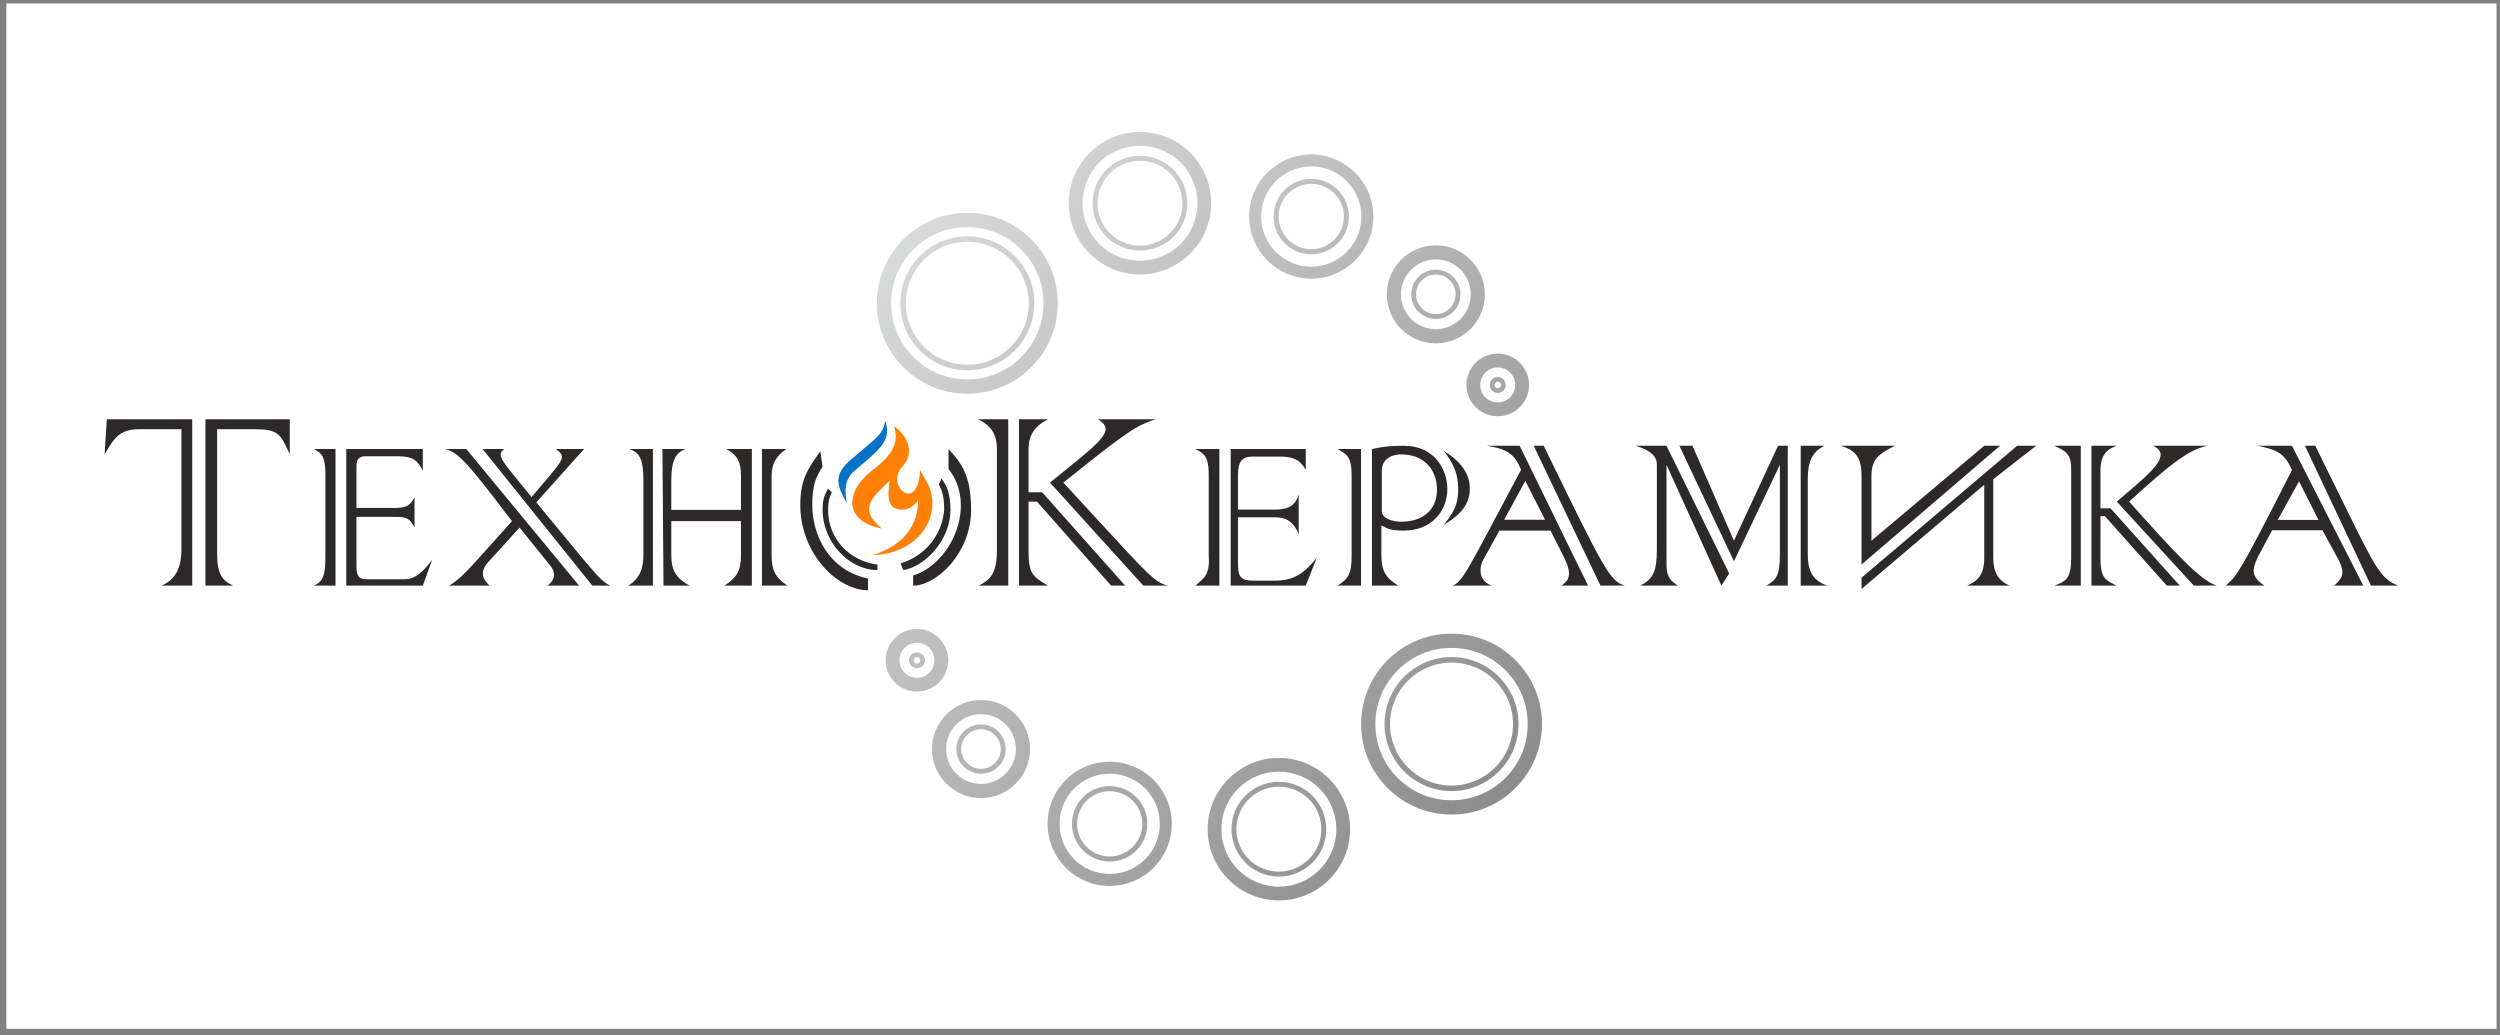
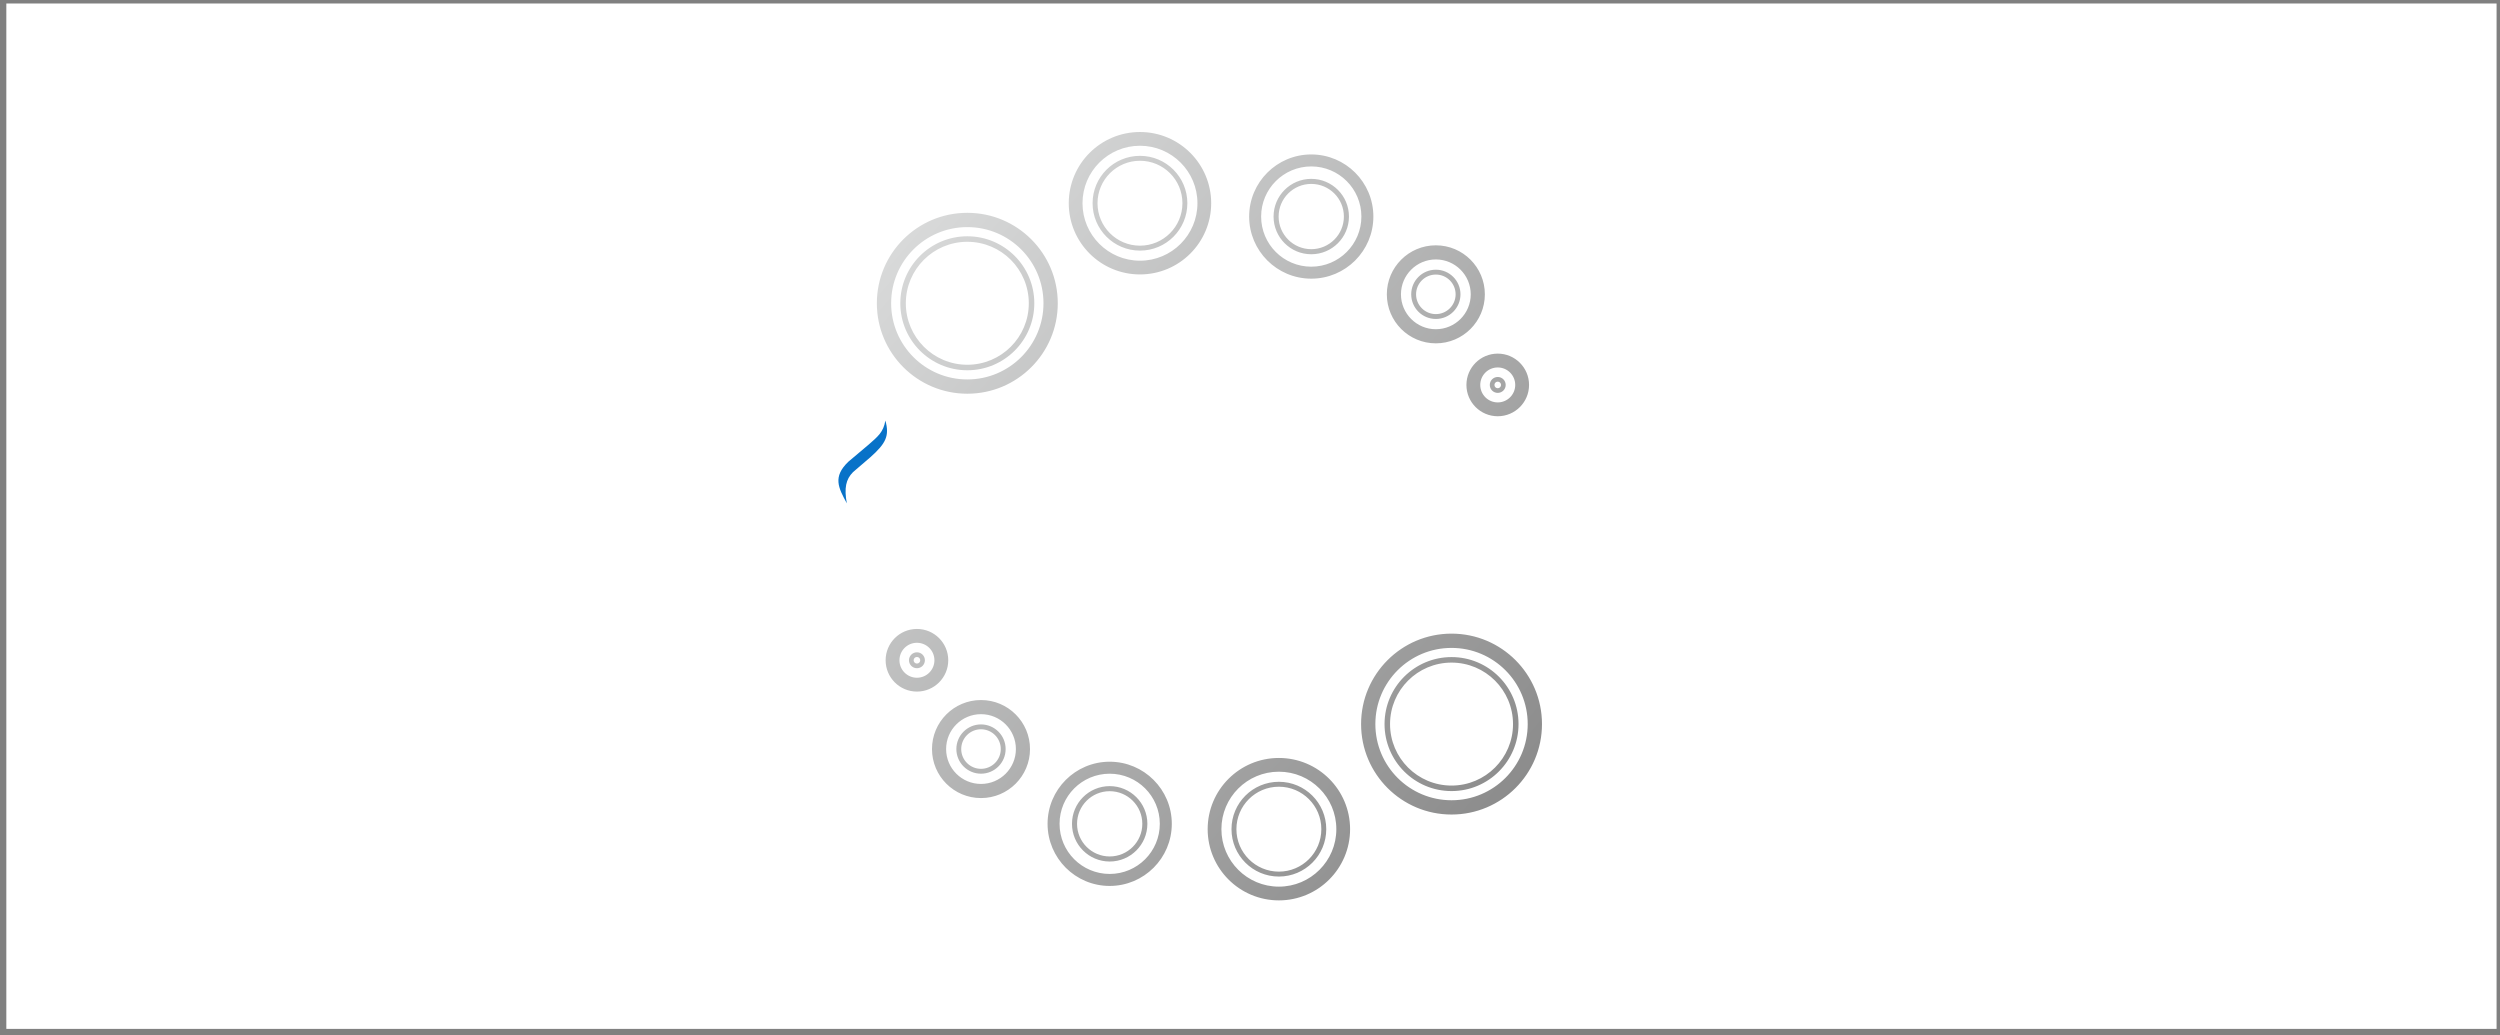
<svg xmlns="http://www.w3.org/2000/svg" width="256" height="106" viewBox="0 0 256 106" fill="none">
  <rect x="0" y="0" width="256" height="106" fill="#808080" stroke="none" />
  <rect width="255" height="105" transform="translate(0.649 0.358)" fill="white" />
  <path fill-rule="evenodd" clip-rule="evenodd" d="M116.733 28.102C120.76 28.102 124.025 24.837 124.025 20.81C124.025 16.782 120.76 13.518 116.733 13.518C112.706 13.518 109.441 16.782 109.441 20.81C109.441 24.837 112.706 28.102 116.733 28.102ZM116.733 26.695C113.483 26.695 110.848 24.06 110.848 20.81C110.848 17.56 113.483 14.925 116.733 14.925C119.983 14.925 122.618 17.56 122.618 20.81C122.618 24.06 119.983 26.695 116.733 26.695ZM99.053 40.317C104.168 40.317 108.315 36.17 108.315 31.055C108.315 25.939 104.168 21.793 99.053 21.793C93.937 21.793 89.79 25.939 89.79 31.055C89.79 36.17 93.937 40.317 99.053 40.317ZM99.053 38.855C94.745 38.855 91.253 35.362 91.253 31.055C91.253 26.747 94.745 23.255 99.053 23.255C103.361 23.255 106.853 26.747 106.853 31.055C106.853 35.362 103.361 38.855 99.053 38.855ZM140.633 22.175C140.633 25.688 137.786 28.535 134.273 28.535C130.76 28.535 127.913 25.688 127.913 22.175C127.913 18.662 130.76 15.815 134.273 15.815C137.786 15.815 140.633 18.662 140.633 22.175ZM129.14 22.175C129.14 25.01 131.438 27.308 134.273 27.308C137.108 27.308 139.406 25.01 139.406 22.175C139.406 19.34 137.108 17.042 134.273 17.042C131.438 17.042 129.14 19.34 129.14 22.175ZM147.03 35.158C149.802 35.158 152.049 32.911 152.049 30.14C152.049 27.368 149.802 25.121 147.03 25.121C144.259 25.121 142.012 27.368 142.012 30.14C142.012 32.911 144.259 35.158 147.03 35.158ZM147.03 33.712C145.058 33.712 143.458 32.112 143.458 30.14C143.458 28.167 145.058 26.567 147.03 26.567C149.003 26.567 150.603 28.167 150.603 30.14C150.603 32.112 149.003 33.712 147.03 33.712ZM156.575 39.417C156.575 41.188 155.139 42.624 153.368 42.624C151.597 42.624 150.162 41.188 150.162 39.417C150.162 37.646 151.597 36.21 153.368 36.21C155.139 36.21 156.575 37.646 156.575 39.417ZM151.578 39.417C151.578 40.406 152.38 41.207 153.368 41.207C154.357 41.207 155.159 40.406 155.159 39.417C155.159 38.428 154.357 37.627 153.368 37.627C152.38 37.627 151.578 38.428 151.578 39.417ZM99.053 37.915C102.842 37.915 105.913 34.844 105.913 31.055C105.913 27.266 102.842 24.195 99.053 24.195C95.264 24.195 92.192 27.266 92.192 31.055C92.192 34.844 95.264 37.915 99.053 37.915ZM99.053 37.351C95.576 37.351 92.757 34.532 92.757 31.055C92.757 27.578 95.576 24.759 99.053 24.759C102.53 24.759 105.349 27.578 105.349 31.055C105.349 34.532 102.53 37.351 99.053 37.351ZM121.585 20.81C121.585 23.489 119.413 25.662 116.733 25.662C114.053 25.662 111.881 23.489 111.881 20.81C111.881 18.13 114.053 15.958 116.733 15.958C119.413 15.958 121.585 18.13 121.585 20.81ZM112.385 20.81C112.385 23.211 114.332 25.157 116.733 25.157C119.134 25.157 121.081 23.211 121.081 20.81C121.081 18.408 119.134 16.462 116.733 16.462C114.332 16.462 112.385 18.408 112.385 20.81ZM134.273 26.035C136.405 26.035 138.133 24.307 138.133 22.175C138.133 20.043 136.405 18.315 134.273 18.315C132.141 18.315 130.413 20.043 130.413 22.175C130.413 24.307 132.141 26.035 134.273 26.035ZM134.273 25.516C132.427 25.516 130.931 24.02 130.931 22.175C130.931 20.329 132.427 18.833 134.273 18.833C136.118 18.833 137.614 20.329 137.614 22.175C137.614 24.02 136.118 25.516 134.273 25.516ZM149.553 30.14C149.553 31.533 148.424 32.662 147.031 32.662C145.637 32.662 144.508 31.533 144.508 30.14C144.508 28.746 145.637 27.617 147.031 27.617C148.424 27.617 149.553 28.746 149.553 30.14ZM145.006 30.14C145.006 31.258 145.912 32.164 147.031 32.164C148.149 32.164 149.055 31.258 149.055 30.14C149.055 29.021 148.149 28.115 147.031 28.115C145.912 28.115 145.006 29.021 145.006 30.14ZM153.368 40.232C153.818 40.232 154.183 39.867 154.183 39.417C154.183 38.967 153.818 38.602 153.368 38.602C152.918 38.602 152.554 38.967 152.554 39.417C152.554 39.867 152.918 40.232 153.368 40.232ZM153.368 39.755C153.181 39.755 153.03 39.604 153.03 39.417C153.03 39.23 153.181 39.079 153.368 39.079C153.555 39.079 153.706 39.23 153.706 39.417C153.706 39.604 153.555 39.755 153.368 39.755ZM157.899 74.146C157.899 79.261 153.753 83.408 148.637 83.408C143.522 83.408 139.375 79.261 139.375 74.146C139.375 69.031 143.522 64.884 148.637 64.884C153.753 64.884 157.899 69.031 157.899 74.146ZM140.837 74.146C140.837 78.454 144.329 81.946 148.637 81.946C152.945 81.946 156.437 78.454 156.437 74.146C156.437 69.838 152.945 66.346 148.637 66.346C144.329 66.346 140.837 69.838 140.837 74.146ZM130.957 92.199C134.984 92.199 138.249 88.934 138.249 84.907C138.249 80.88 134.984 77.615 130.957 77.615C126.929 77.615 123.665 80.88 123.665 84.907C123.665 88.934 126.929 92.199 130.957 92.199ZM130.957 90.792C127.707 90.792 125.072 88.157 125.072 84.907C125.072 81.657 127.707 79.022 130.957 79.022C134.207 79.022 136.841 81.657 136.841 84.907C136.841 88.157 134.207 90.792 130.957 90.792ZM119.992 84.359C119.992 87.872 117.144 90.72 113.631 90.72C110.119 90.72 107.271 87.872 107.271 84.359C107.271 80.847 110.119 77.999 113.631 77.999C117.144 77.999 119.992 80.847 119.992 84.359ZM108.498 84.359C108.498 87.194 110.797 89.492 113.631 89.492C116.466 89.492 118.764 87.194 118.764 84.359C118.764 81.525 116.466 79.227 113.631 79.227C110.797 79.227 108.498 81.525 108.498 84.359ZM100.454 81.722C103.226 81.722 105.473 79.475 105.473 76.703C105.473 73.931 103.226 71.684 100.454 71.684C97.683 71.684 95.436 73.931 95.436 76.703C95.436 79.475 97.683 81.722 100.454 81.722ZM100.454 80.275C98.481 80.275 96.882 78.676 96.882 76.703C96.882 74.73 98.481 73.131 100.454 73.131C102.427 73.131 104.027 74.73 104.027 76.703C104.027 78.676 102.427 80.275 100.454 80.275ZM97.101 67.611C97.101 69.382 95.665 70.818 93.894 70.818C92.123 70.818 90.688 69.382 90.688 67.611C90.688 65.84 92.123 64.404 93.894 64.404C95.665 64.404 97.101 65.84 97.101 67.611ZM92.104 67.611C92.104 68.6 92.906 69.401 93.894 69.401C94.883 69.401 95.685 68.6 95.685 67.611C95.685 66.622 94.883 65.821 93.894 65.821C92.906 65.821 92.104 66.622 92.104 67.611ZM148.637 81.006C152.426 81.006 155.497 77.935 155.497 74.146C155.497 70.357 152.426 67.285 148.637 67.285C144.848 67.285 141.777 70.357 141.777 74.146C141.777 77.935 144.848 81.006 148.637 81.006ZM148.637 80.442C145.16 80.442 142.341 77.623 142.341 74.146C142.341 70.669 145.16 67.85 148.637 67.85C152.114 67.85 154.933 70.669 154.933 74.146C154.933 77.623 152.114 80.442 148.637 80.442ZM135.809 84.907C135.809 87.587 133.636 89.759 130.957 89.759C128.277 89.759 126.105 87.587 126.105 84.907C126.105 82.227 128.277 80.055 130.957 80.055C133.636 80.055 135.809 82.227 135.809 84.907ZM126.609 84.907C126.609 87.308 128.555 89.255 130.957 89.255C133.358 89.255 135.305 87.308 135.305 84.907C135.305 82.506 133.358 80.559 130.957 80.559C128.555 80.559 126.609 82.506 126.609 84.907ZM113.631 88.22C115.763 88.22 117.491 86.491 117.491 84.36C117.491 82.228 115.763 80.499 113.631 80.499C111.499 80.499 109.771 82.228 109.771 84.36C109.771 86.491 111.499 88.22 113.631 88.22ZM113.631 87.701C111.786 87.701 110.29 86.205 110.29 84.36C110.29 82.514 111.786 81.018 113.631 81.018C115.477 81.018 116.973 82.514 116.973 84.36C116.973 86.205 115.477 87.701 113.631 87.701ZM102.977 76.703C102.977 78.096 101.847 79.226 100.454 79.226C99.061 79.226 97.931 78.096 97.931 76.703C97.931 75.309 99.061 74.18 100.454 74.18C101.847 74.18 102.977 75.309 102.977 76.703ZM98.429 76.703C98.429 77.821 99.336 78.728 100.454 78.728C101.572 78.728 102.479 77.821 102.479 76.703C102.479 75.585 101.572 74.678 100.454 74.678C99.336 74.678 98.429 75.585 98.429 76.703ZM93.894 68.426C94.344 68.426 94.709 68.061 94.709 67.611C94.709 67.161 94.344 66.796 93.894 66.796C93.444 66.796 93.079 67.161 93.079 67.611C93.079 68.061 93.444 68.426 93.894 68.426ZM93.894 67.949C93.707 67.949 93.556 67.798 93.556 67.611C93.556 67.424 93.707 67.273 93.894 67.273C94.081 67.273 94.232 67.424 94.232 67.611C94.232 67.798 94.081 67.949 93.894 67.949Z" fill="url(#paint0_linear_498_42)" />
-   <path fill-rule="evenodd" clip-rule="evenodd" d="M10.94 42.93L10.709 46.512C10.774 46.406 10.837 46.304 10.898 46.203L10.898 46.203C11.75 44.81 12.283 43.94 14.316 43.953H18.579V56.221C18.579 58.211 17.946 59.35 16.54 59.969H19.686V42.93H10.94ZM21.038 59.969V42.93H29.674V46.512C29.635 46.428 29.597 46.347 29.56 46.268L29.56 46.268C28.704 44.434 28.479 43.953 26.03 43.953H22.235V56.694C22.235 58.804 22.774 59.481 23.884 59.969H21.038ZM32.114 45.981H34.357V59.969H32.114C33.157 59.564 33.319 58.747 33.319 56.966V48.435C33.296 46.83 32.976 46.371 32.114 45.981ZM35.457 59.969V45.981H43.296V48.2C42.782 47.207 42.365 46.721 40.748 46.721H37.417C36.756 46.721 36.499 47.06 36.499 47.739V52.014H40.45C41.747 52.014 42.058 51.646 42.447 50.93V54.024C41.965 53.121 41.732 52.927 40.45 52.927H36.499V57.915C36.499 59.034 36.752 59.314 37.597 59.314H41.432C42.58 59.314 43.43 58.428 44.256 57.313L43.296 59.969H35.457ZM49.418 45.981H51.644C50.866 46.549 51.206 46.964 53.425 49.668L53.426 49.669L53.426 49.669L53.426 49.669C53.728 50.036 54.064 50.447 54.437 50.905C54.966 50.267 55.421 49.731 55.808 49.276L55.808 49.276L55.808 49.276C57.751 46.99 57.952 46.753 56.932 45.981H59.811L54.921 51.442C55.816 52.526 56.589 53.465 57.26 54.279L57.26 54.28L57.26 54.28C61.221 59.089 61.619 59.572 62.51 59.969H60.651L49.418 45.981ZM66.859 45.981H64.43C65.586 46.339 65.884 47.207 65.884 49.209V56.851C65.884 58.184 65.514 59.265 64.322 59.969H66.859V45.981ZM67.833 45.981L67.942 59.969H70.633C69.145 59.2 68.741 58.271 68.741 56.851V53.364H75.877V56.851C75.877 58.519 75.377 59.192 74.181 59.969H76.989V45.981H74.356C75.387 46.531 75.877 47.117 75.877 48.762V52.213H68.741V49.209C68.741 47.056 69.23 46.365 70.185 45.981H67.833ZM78.025 59.969V45.981H80.524C79.538 46.642 79.012 47.437 79.012 48.762V56.851C79.012 58.377 79.377 59.125 80.629 59.969H78.025ZM83.694 46.65C82.714 48.048 81.95 49.137 81.95 51.711C81.95 56.688 85.754 60.442 88.883 60.442V59.243C84.797 58.377 83.177 54.698 83.177 51.711C83.177 49.885 83.457 48.916 84.233 47.802L84.004 46.204C83.899 46.357 83.795 46.505 83.694 46.65ZM97.129 48.03V45.981C98.498 47.446 99.44 48.774 99.44 52.213C99.44 56.629 95.908 59.969 93.505 59.969V58.93C97.455 57.71 100.073 51.711 97.129 48.03ZM84.797 50.033L85.175 50.411C84.909 50.989 84.797 51.375 84.797 52.213C84.797 55.218 87.049 57.472 89.847 57.81V58.377C86.957 58.377 84.233 55.507 84.233 52.213C84.233 51.325 84.349 50.827 84.797 50.033ZM92.494 58.377L92.218 57.691C94.799 56.913 96.493 54.694 96.682 52.213C96.682 50.881 96.509 50.36 96.139 49.601L96.409 49.007C96.991 49.743 97.327 50.707 97.327 52.213C97.327 55.225 94.799 58.014 92.494 58.377ZM100.161 42.93H103.246V59.969H100.24C100.294 59.937 100.349 59.906 100.405 59.874C101.193 59.426 102.083 58.919 102.083 56.426V45.981C102.083 44.322 101.361 43.53 100.161 42.93ZM104.348 59.969V42.93H107.323C105.938 43.624 105.322 44.59 105.322 45.981V50.411H106.718L115.219 59.969H113.777L106.191 51.37H105.322V56.426C105.322 58.744 105.736 59.033 107.323 59.969H104.348ZM112.411 42.93H118.333C116.339 43.617 115.647 43.985 108.891 49.42C110.14 50.774 111.22 51.949 112.158 52.969C117.818 59.127 118.307 59.658 119.619 59.969H117.081L107.518 49.42C108.059 48.979 108.563 48.571 109.03 48.193C112.915 45.049 114.222 43.991 112.411 42.93ZM124.862 45.981H122.396C123.614 46.525 123.774 47.205 123.774 48.762V56.851C123.906 58.73 123.401 59.144 122.443 59.93L122.396 59.969H124.862V45.981ZM126.022 45.981V59.969H133.71L134.831 57.124C133.466 58.82 132.383 59.458 130.542 59.458H128.262C126.898 59.432 126.769 58.952 126.769 57.477V52.971H130.542C131.593 52.971 132.38 53.283 132.985 54.681V50.664C132.661 51.67 132.079 52.184 130.542 52.184H126.769V48.601C126.769 47.171 127.277 46.755 128.262 46.755H131.058C132.444 46.755 133.132 47.091 133.71 48.112V45.981H126.022ZM139.371 45.981H136.958C138.055 46.563 138.406 46.908 138.406 48.762V56.851C138.406 58.789 138.101 59.239 136.958 59.969H139.371V45.981ZM140.487 45.981V59.969H143.201C141.96 59.238 141.452 58.508 141.452 56.851V53.789C142.13 54.19 142.533 54.331 143.774 54.331C146.482 54.331 148.207 52.457 148.207 50.049C148.207 48.112 146.909 45.646 143.774 45.646C142.561 45.646 141.782 45.692 140.487 45.981ZM150.51 50.049C150.51 48.437 149.519 47.196 147.858 46.192C148.827 47.428 149.321 48.536 149.321 50.049C149.321 51.601 148.936 52.363 147.858 53.732C149.218 52.907 150.51 51.876 150.51 50.049ZM152.271 45.646H155.611L162.618 59.969H159.895C161.023 59.226 160.73 58.332 160.186 57.124L158.77 54.331H153.541L151.799 57.477C151.33 58.711 151.74 59.625 152.779 59.969H148.749C149.658 59.591 150.102 58.755 153.575 52.213L153.575 52.212L153.575 52.212L153.576 52.212L153.576 52.211L153.576 52.211L153.576 52.21L153.577 52.21L153.577 52.209L153.577 52.209L153.577 52.209L153.578 52.208L153.578 52.208L153.578 52.207L153.578 52.207L153.581 52.201L153.586 52.192L153.6 52.167C154.217 51.004 154.929 49.662 155.756 48.112C155.148 46.566 154.42 45.998 152.271 45.646ZM158.08 45.646H157.051L163.889 59.969H166.396C164.867 59.489 164.364 58.578 158.08 45.646ZM167.497 45.646H170.65L177.07 58.721L176.272 59.969L170.65 47.59V57.809C170.65 59.138 171.112 59.511 171.828 59.969H167.953C169.236 59.324 169.663 58.579 169.663 56.289V47.59C169.663 46.694 169.01 46.114 167.497 45.646ZM173.31 45.646H171.966L177.556 57.477L182.26 47.59V56.764C182.26 58.965 181.886 59.386 180.862 59.969H183.066V45.646H182.072L177.556 55.366L173.31 45.646ZM184.391 45.646V59.969H187.154C185.524 59.479 185.116 58.276 185.116 56.764V49.07C185.116 47.193 185.604 46.289 186.808 45.646H184.391ZM194.04 45.646H188.496C189.966 46.103 190.621 46.753 190.621 48.762V57.809L204.805 45.646H203.188L191.638 55.366V48.762C191.638 46.969 192.397 46.486 194.04 45.646ZM190.621 59.157V60.312L203.188 49.639V57.124C203.188 58.619 202.719 59.408 201.432 59.969H205.775C204.584 59.423 204.112 58.572 204.112 57.124V49.07L208.501 45.646H206.561L190.621 59.157ZM213.071 45.646H210.363C211.641 46.243 212.091 46.499 212.091 48.138V57.124C212.091 59.157 211.62 59.522 210.363 59.969H213.071V45.646ZM214.165 45.646V59.969H216.757C216.663 59.921 216.573 59.877 216.486 59.835C215.596 59.402 215.087 59.154 215.087 57.124V52.861H215.547L221.884 59.969H223.209L216.124 52.054H215.087V48.138C215.087 46.765 215.62 46.026 216.757 45.646H214.165ZM226.089 45.646H220.501C222.371 46.583 220.492 48.182 217.539 50.696C217.286 50.911 217.025 51.134 216.757 51.363L224.649 59.969H227.01C225.325 59.467 222.783 56.681 218.024 51.363C222.037 47.725 224.1 45.987 226.089 45.646ZM227.911 59.969H231.891C230.442 59 230.649 58.332 231.155 57.124L232.672 54.298H237.82L239.521 57.424C240.097 58.611 239.94 59.161 239.015 59.969H242.003L234.695 45.646H231.155C232.979 46.015 233.933 46.316 234.695 48.138C229.342 58.693 229.042 58.961 228.03 59.862L227.976 59.911L227.911 59.969ZM237.085 45.646H236.028L242.785 59.969H245.588C243.76 59.246 243.343 58.395 239.434 50.421C238.762 49.051 237.988 47.471 237.085 45.646ZM45.582 45.981H47.752L59.301 59.969H56.086C56.947 59.254 56.872 58.571 56.345 57.915L53.203 54.024L49.877 57.69C49.157 58.623 49.398 59.285 50.136 59.969H45.997C47.171 59.234 47.732 58.608 50.53 55.481L50.53 55.481L50.532 55.479C51.073 54.874 51.698 54.175 52.427 53.364L52.175 53.035L52.175 53.035C48.172 47.81 47.042 46.334 45.582 45.981ZM141.499 52.324V48.151C141.499 47.193 142.274 46.532 143.512 46.532C145.673 46.532 147.145 47.948 147.145 50.144C147.145 52.34 145.529 53.425 143.512 53.425C142.625 53.425 141.499 53.119 141.499 52.324ZM156.192 49.244L154.029 53.219H158.212L156.192 49.244ZM235.419 49.29L233.241 53.242H237.416L235.419 49.29Z" fill="#2B2A29" />
  <path d="M86.862 47.288C85.261 48.838 85.84 49.925 86.716 51.545C86.426 49.972 86.618 49.086 87.347 48.346L89.135 46.812C90.703 45.412 91.108 44.632 90.66 43.064C90.472 44.255 89.876 44.711 88.935 45.54L86.862 47.288Z" fill="#0872C8" />
-   <path d="M89.58 47.967C91.73 46.255 91.99 45.033 91.537 43.613C93.127 44.798 93.614 46.512 92.413 47.761C90.568 49.727 94.01 52.7 94.216 48.147C94.733 49.092 95.479 50.03 95.479 51.496C95.479 54.667 92.55 56.832 89.374 56.832C92.736 55.77 94.01 53.621 94.01 51.212C93.56 51.925 92.928 52.191 92.413 52.191C90.882 52.191 90.849 50.959 91.099 49.229C89.045 51.136 87.985 52.205 90.301 54.123C86.241 53.341 86.539 50.142 89.58 47.967Z" fill="#FF8006" />
  <defs>
    <linearGradient id="paint0_linear_498_42" x1="91.64" y1="24.103" x2="156.959" y2="80.564" gradientUnits="userSpaceOnUse">
      <stop stop-color="#D9DADA" />
      <stop offset="1" stop-color="#8B8B8B" />
    </linearGradient>
  </defs>
</svg>